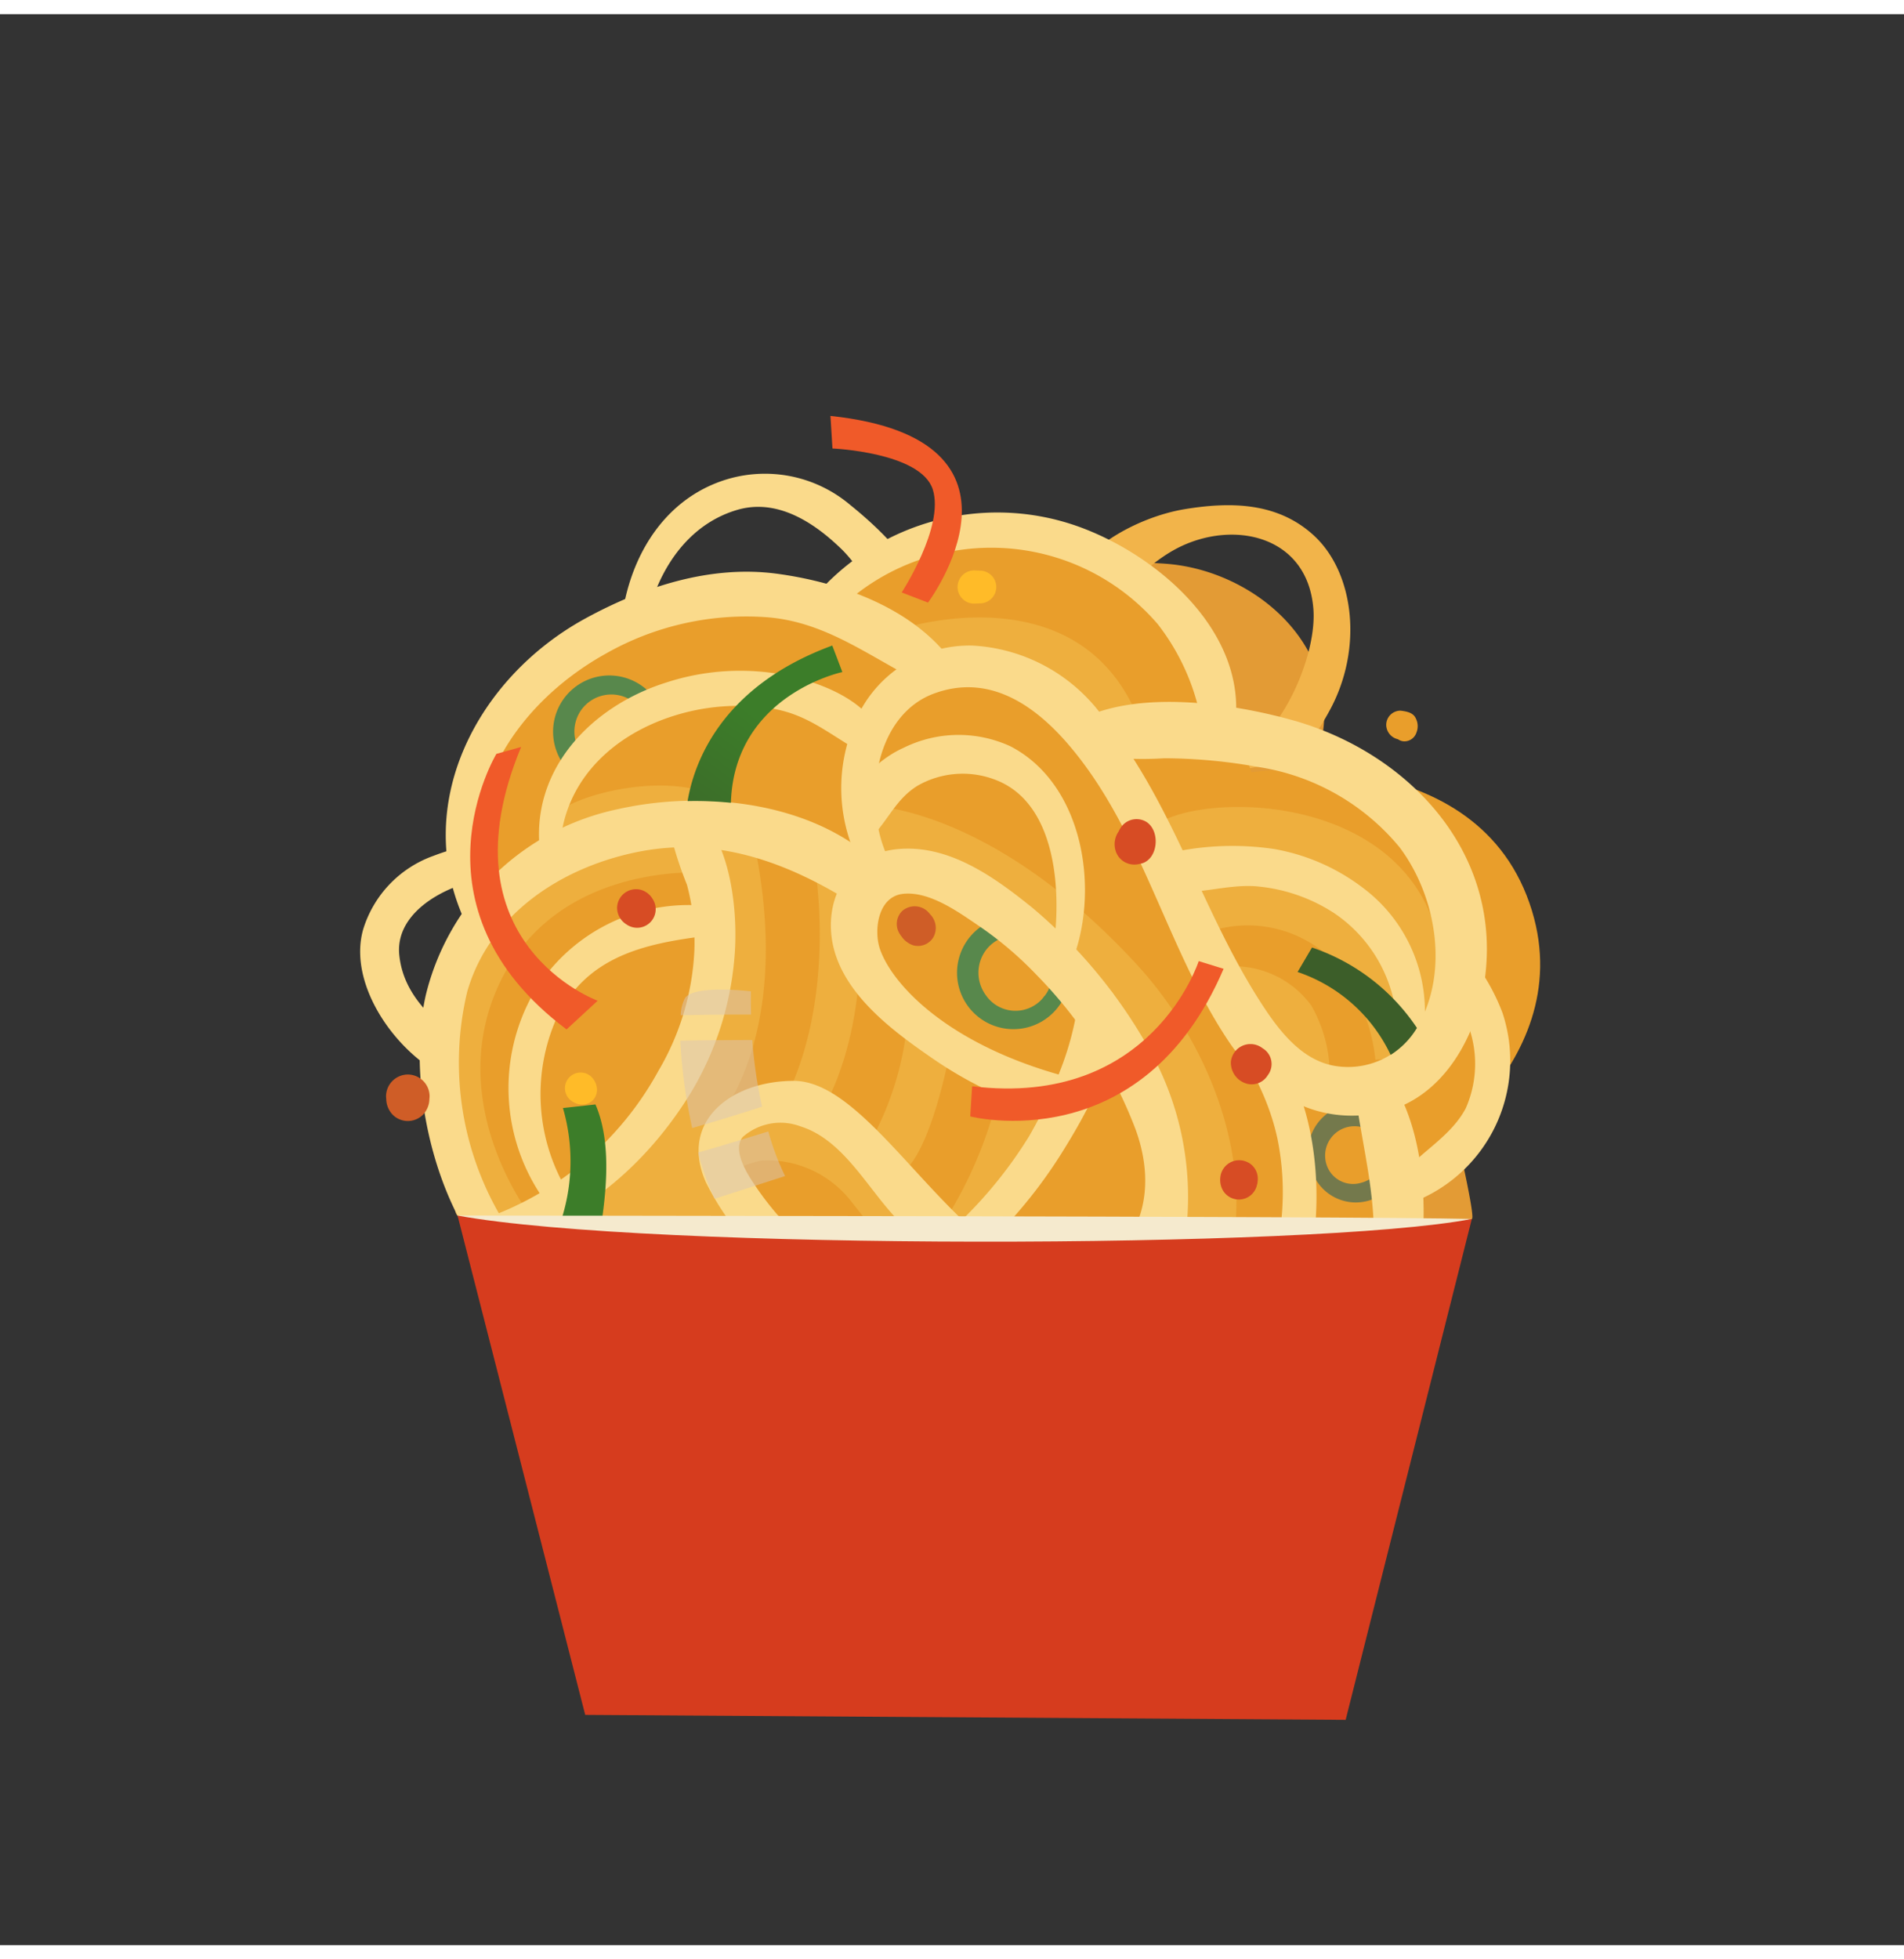
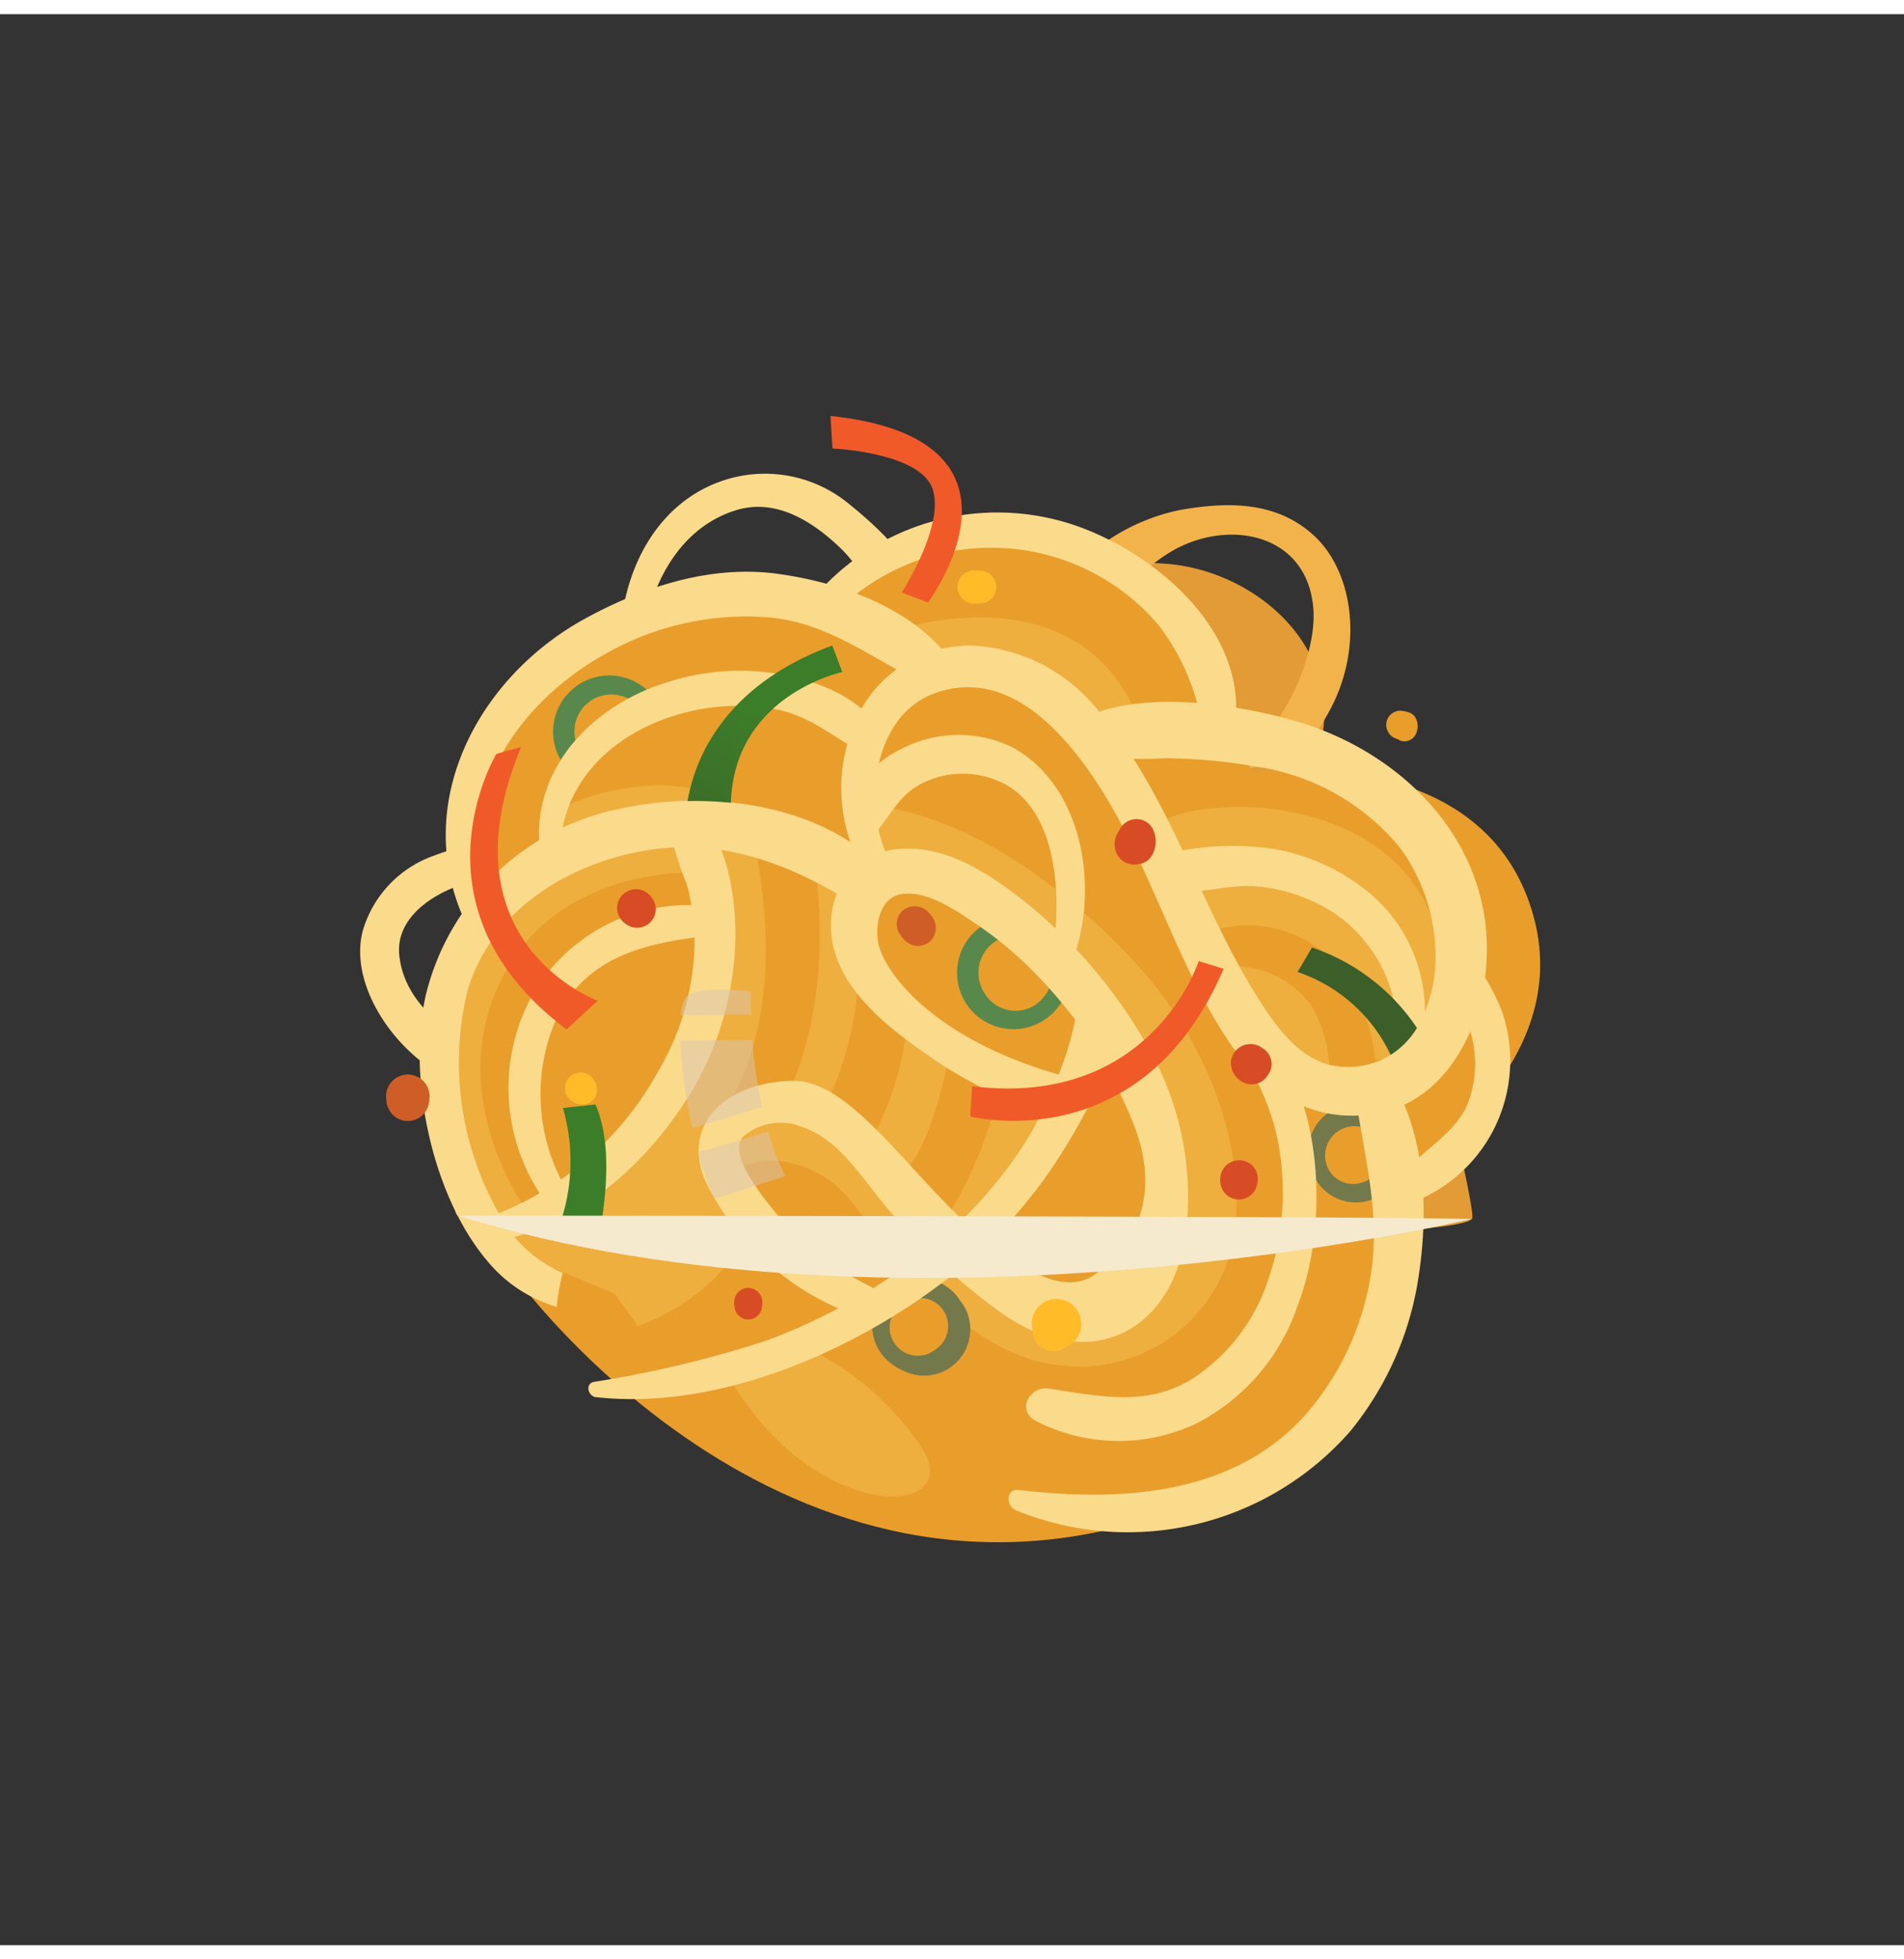
<svg xmlns="http://www.w3.org/2000/svg" width="35" height="36" viewBox="0 0 73 74" fill="none">
  <rect x="0" y="0" width="73" height="74" fill="#333333" stroke="none" />
  <path d="M24.728 24.86c2.032-1.354 5.388-1.742 7.706-2.285 3.955-.926 8.184-1.815 12.267-1.513 3.325.245 6.688 3.049 5.977 6.71a9.202 9.202 0 0 1 4.925 11.206c-.166.407-.27.838-.306 1.276.007.247.04.493.1.734.068.338 1.234 5.184 1.031 5.184-1.04 1.17-37.63.948-38.886-.13-1.09-.93 6.404-20.66 7.186-21.182z" fill="#E39B35" />
  <path d="M19.966 32.474c-.85-.986-2.289-.624-3.352-.217a4.341 4.341 0 0 0-2.692 2.823c-.684 2.425 1.857 5.558 4.168 6.002.509.098 1.08-.581.571-.98-1.388-1.074-3.152-2.104-3.352-4.042-.21-2.032 2.78-3.152 4.414-2.991.327.032.42-.386.244-.591v-.004z" fill="#FADA8B" />
  <path d="M47.99 28.883c1.71-.297 2.214-.778 2.99-2.2 1.291-2.368.937-5.253-.574-6.674-1.38-1.296-3.186-1.339-5.009-1.035-1.723.29-4.137 1.513-4.605 3.339a.606.606 0 0 0 .82.742c1.337-.659 2.167-1.86 3.46-2.555 2.144-1.151 5.061-.564 5.284 2.295.131 1.694-1.078 4.54-2.581 5.437a.347.347 0 0 0 .217.653l-.002-.003z" fill="#F2B44A" />
  <path d="M24.735 26.436c-.556-2.776.548-6.554 3.52-7.436 1.537-.456 2.95.475 4.002 1.494.89.861 1.458 2.313 2.56 2.909a.499.499 0 0 0 .743-.426c-.04-1.58-1.81-3.242-2.955-4.163a5.063 5.063 0 0 0-5.009-.897c-3.39 1.234-4.47 5.554-3.46 8.687a.309.309 0 0 0 .597-.164l.002-.004z" fill="#FADA8B" />
  <path d="M18.851 47.074s-4.035-8.329-.01-12.63c0 0-3.637-5.807 4.022-10.798 5.081-3.307 8.622-1.062 8.622-1.062s5.904-4.25 10.275-2.13c4.37 2.12 6.213 8.598 6.213 8.598s8.756-1.292 10.764 5.31c1.852 6.083-5.095 10.047-5.095 10.047s4.653 9.116-9.99 13.368c-14.641 4.252-24.679-10.185-24.8-10.703z" fill="#E99E2B" />
  <path d="M57.602 38.26a7.888 7.888 0 0 0-1.162-2.057 8.683 8.683 0 0 1-.57 1.635c.08.151.16.305.231.479a4.224 4.224 0 0 1 .1 3.605c-.518.992-1.558 1.586-2.31 2.375-.483.508-.487 1.505.137 1.283a5.807 5.807 0 0 0 3.574-7.32z" fill="#FADA8B" />
  <path opacity=".8" d="M20.392 46.123s-3.456-4.362-1.218-9.029c2.239-4.666 7.878-4.189 7.878-4.189l-.62-1.883s-7.652-.508-9.2 6.072c-1.549 6.581 1.36 9.629 1.36 9.629l1.8-.6zM38.452 40.534a15.973 15.973 0 0 1-2.362 5.906l.551.787s3.937-3.702 4.331-5.354l-2.52-1.339zM33.414 43.132a11.79 11.79 0 0 0 1.418-5.198l1.654 1.496s-.71 4.093-1.887 4.96l-1.185-1.258zM34.434 23.587s7.362-2.486 9.429 4.01l-1.28.065s-3.13-3.84-7.026-2.6l-1.123-1.475zM31.244 32.68s.889 5.082-1.24 9.099l1.418.41s2.18-3.246 1.357-8.8l-1.535-.708zM27.82 52.013l3.014-.963a11.269 11.269 0 0 1 4.482 3.852c1.824 2.734-4.14 3.118-7.496-2.889z" fill="#EFB342" />
  <path opacity=".8" d="M43.578 36.412c-5.62-6.098-10.274-6.082-10.274-6.082l-.053 2.331s2.714-.136 7.05 3.694c4.335 3.83 5.074 7.404 4.992 9.139-.115 2.544-1.742 4.104-4.114 4.128-1.43.013-2.749-1.104-3.744-1.995-1.916-1.717-4.02-5.426-6.744-5.893a8.465 8.465 0 0 0-2.808.098c.726-1.138 2.216-4.32 1.041-10.038-.806-3.92-8.556-1.742-7.967-.495l5.463-.28c1.141-.058.471 7.67.274 8.305-.996 3.234-4.35 7.245-7.854 7.75l4.706 1.944.916 1.262s3.77-1.3 4.242-4.254l-.6-1.63c-.064-.173 1.009-.453 1.095-.466a4.082 4.082 0 0 1 3.432 1.562c1.909 2.406 4.626 5.943 7.965 6.281a6.008 6.008 0 0 0 6.761-5.226c.381-3.928-1.572-7.744-3.779-10.135zM50.272 37.985a3.692 3.692 0 0 0-3.362-1.48c.338.713.603 1.248.7 1.388a6.417 6.417 0 0 0 3.37 2.573 5.347 5.347 0 0 0-.708-2.481z" fill="#EFB342" />
  <path opacity=".8" d="M44.395 31.012s1.005 2.243 1.9 4.173a4.645 4.645 0 0 1 4.856 1.125 7.041 7.041 0 0 1 1.582 3.758 2.698 2.698 0 0 0 2.613-2.842c-.002-7.32-8.825-7.544-10.951-6.214z" fill="#EFB342" />
  <path d="M37.142 49.934a1.695 1.695 0 0 0-.327-.627 1.769 1.769 0 0 0-1.048-.787 1.814 1.814 0 0 0-1.781 3.037c.277.258.61.449.974.556a1.772 1.772 0 0 0 2.177-2.177l.005-.002zm-1.28 1.242a1.079 1.079 0 0 1-1.604-1.389c.116-.186.279-.339.472-.442.253-.141.55-.18.83-.108a1.076 1.076 0 0 1 .302 1.94zM53.56 42.67a1.828 1.828 0 0 0-3.34 1.408c.044.204.121.4.228.58a1.778 1.778 0 0 0 3.069 0c.107-.18.183-.376.227-.58a1.846 1.846 0 0 0-.184-1.408zm-1.394 2.12a1.07 1.07 0 0 1-1.212-.49 1.125 1.125 0 0 1 1.769-1.357c.203.205.318.482.319.77a1.123 1.123 0 0 1-.876 1.075v.003z" fill="#74794C" />
  <path d="M40.38 35.207a2.16 2.16 0 1 0-3.052 3.059 2.16 2.16 0 0 0 3.052-3.059zm-.333 2.414a1.35 1.35 0 0 1-.137.166 1.377 1.377 0 0 1-2.108-.186 1.452 1.452 0 0 1-.099-1.584 1.421 1.421 0 0 1 2.605.342 1.452 1.452 0 0 1-.256 1.263l-.005-.001zM22.407 28.557l.03-.037a1.203 1.203 0 0 1-.129-.16 1.451 1.451 0 0 1-.096-1.582 1.419 1.419 0 0 1 2.503.092c.198-.038.4-.058.602-.058.03 0 .06.004.09.005a2.156 2.156 0 1 0-3.3 2.435c.073-.242.174-.476.3-.695z" fill="#58884C" />
  <path d="M33.327 48.736a11.373 11.373 0 0 1-4.364-3.83c-.29-.422-.904-1.361-.488-1.875a2.188 2.188 0 0 1 2.22-.407c1.541.48 2.467 2.178 3.488 3.325a25.259 25.259 0 0 0 4.206 3.82c3.461 2.424 6.623.66 7.087-3.129a11.52 11.52 0 0 0-1.505-7.134 19.545 19.545 0 0 0-4.355-5.233c-1.458-1.181-3.215-2.463-5.199-2.276-1.968.183-2.878 2.002-2.463 3.755.436 1.824 2.23 3.182 3.684 4.186a15.43 15.43 0 0 0 4.962 2.305c.837.218 1.5-1.218.607-1.442-4.825-1.21-7.02-3.63-7.476-4.994-.228-.683-.085-2.004.911-2.098 1.027-.096 2.13.719 2.927 1.257a13.783 13.783 0 0 1 2.19 1.87 17.106 17.106 0 0 1 3.784 5.914c.747 2.067.405 4.137-1.564 5.545-1.06.757-2.463-.045-3.598-.845-2.987-2.105-5.484-6.572-7.946-6.572-2.395 0-4.412 1.548-3.368 3.894a10.24 10.24 0 0 0 5.781 5.101c.663.225 1.128-.853.48-1.138z" fill="#FADA8B" />
  <path d="M34.158 32.547c-1.114-2.011-.753-5.62 1.648-6.51 2.099-.777 3.852.425 5.175 1.973 2.792 3.267 3.73 7.735 6.081 11.287 1.355 2.048 3.374 3.322 5.88 2.796 2.418-.508 3.741-3.021 4.006-5.264.572-4.839-3.042-8.562-7.399-9.775-2.38-.662-6.034-1.191-8.287.055a.67.67 0 0 0 .159 1.214c1.061.197 2.143.261 3.22.193 1.2.005 2.398.115 3.578.33a8.743 8.743 0 0 1 5.444 3.085c1.423 1.9 1.904 4.803.671 6.891a3.064 3.064 0 0 1-3.194 1.476c-1.276-.233-2.148-1.407-2.804-2.427-2.302-3.57-3.389-7.773-6.143-11.073a6.605 6.605 0 0 0-4.899-2.6 4.753 4.753 0 0 0-4.58 3.097 6.3 6.3 0 0 0 .547 5.781.522.522 0 0 0 .9-.526l-.003-.003z" fill="#FADA8B" />
  <path d="M38.94 57.331a11.336 11.336 0 0 0 12.84-3.039 12.194 12.194 0 0 0 2.637-6.107c.336-2.317.233-5.168-.994-7.22-.368-.616-1.573-.419-1.462.396.284 2.143.862 4.099.678 6.293a10.683 10.683 0 0 1-2.063 5.368c-2.714 3.713-7.346 4.023-11.53 3.534-.48-.055-.48.622-.105.77l-.002.005zM21.577 48.236a4.9 4.9 0 0 1-2.38-2.161 11.662 11.662 0 0 1-1.28-8.626c.86-2.966 3.603-4.743 6.494-5.336 3.093-.633 5.814.403 8.368 2.009.005-.014.005-.027.011-.041.05-.12.1-.249.159-.367.058-.128.13-.25.211-.363.176-.253.4-.468.659-.635-2.512-2.54-6.81-2.997-10.128-2.25a9.6 9.6 0 0 0-7.363 7.113c-.72 3.176.232 7.67 2.33 10.17a5.42 5.42 0 0 0 2.686 1.79c.044-.442.123-.878.235-1.307l-.002.004z" fill="#FADA8B" />
  <path d="M18.84 34.444c-1.68-4.084.822-7.956 4.378-9.933a10.92 10.92 0 0 1 6.211-1.398c2.357.19 4.058 1.637 6.102 2.6a.691.691 0 0 0 .833-1.08c-1.52-1.938-4.222-2.874-6.582-3.19-2.56-.341-5.13.508-7.348 1.72-4.155 2.273-6.717 7.169-4.565 11.69.256.54 1.198.145.969-.41l.003.001z" fill="#FADA8B" />
  <path d="M31.692 23.297a8.42 8.42 0 0 1 12.696.078 8.597 8.597 0 0 1 1.714 3.987c.179.76 1.18.499 1.259-.17.429-3.588-3.065-6.529-6.102-7.587a9.228 9.228 0 0 0-10.26 3c-.389.483.255 1.174.698.697l-.005-.005zM21.692 44.998a7.206 7.206 0 0 1-.342-6.545c1.145-2.33 3.309-2.824 5.65-3.121.591-.073.87-1.04.156-1.151a6.928 6.928 0 0 0-6.75 3.42 7.395 7.395 0 0 0 .478 7.866.467.467 0 0 0 .805-.47h.003zM21.466 32.152c.04-2.685 1.98-4.532 4.428-5.282a8.208 8.208 0 0 1 3.675-.265c1.337.213 2.148.927 3.266 1.573a.6.6 0 0 0 .814-.815c-.644-1.161-2.264-1.761-3.489-2.025a9.13 9.13 0 0 0-4.613.274c-2.89.907-5.247 3.363-4.836 6.54a.378.378 0 0 0 .755 0z" fill="#FADA8B" />
  <path d="M18.853 47.076c3.29-.62 5.989-3.015 7.68-5.82a11.933 11.933 0 0 0 1.621-5.053c.158-1.675-.097-4.378-1.401-5.58-.378-.35-1.183-.144-1.119.464.168.776.403 1.536.703 2.272.219.818.315 1.664.286 2.51a9.986 9.986 0 0 1-1.383 4.632 12.195 12.195 0 0 1-6.641 5.65.48.48 0 1 0 .254.926zM54.214 40.411a5.92 5.92 0 0 0-1.966-6.935 7.85 7.85 0 0 0-3.398-1.483 10.903 10.903 0 0 0-4.351.235c-.574.24-.03 1.398.647 1.42.979.031 1.929-.28 2.928-.232a6.477 6.477 0 0 1 3.079 1.035 5.477 5.477 0 0 1 2.28 5.746.405.405 0 0 0 .592.466.408.408 0 0 0 .19-.248l-.001-.004zM46.674 38.277c.974 1.597 1.916 2.982 2.31 4.85.354 1.774.234 3.61-.347 5.324a7.172 7.172 0 0 1-2.928 3.847c-1.76 1.094-3.601.653-5.512.372-.709-.103-1.221.814-.516 1.223a6.945 6.945 0 0 0 6.282.068 7.935 7.935 0 0 0 3.803-4.514c1.341-3.475.957-9.516-2.703-11.556a.283.283 0 0 0-.386.385h-.003zM22.86 53c4.645.516 9.83-1.735 13.437-4.515a18.404 18.404 0 0 0 4.372-4.782c1.04-1.655 2.376-4.043 2.057-6.03-.094-.58-1.295-.363-1.38.118-.125.946-.37 1.873-.725 2.759-.321.844-.71 1.662-1.161 2.444a16.724 16.724 0 0 1-4.388 4.74 22.684 22.684 0 0 1-5.67 3.092 42.657 42.657 0 0 1-6.627 1.587c-.357.073-.231.554.08.589L22.86 53zM41.031 36.48c1.176-2.74.575-6.935-2.287-8.421a4.747 4.747 0 0 0-4.098.055c-1.181.526-2.423 1.861-2.124 3.227a.522.522 0 0 0 .864.228c.667-.67.957-1.49 1.801-2.005a3.483 3.483 0 0 1 3.09-.177c2.372 1.01 2.443 4.673 2.046 6.792-.072.402.524.726.708.3z" fill="#FADA8B" />
  <path d="M43.933 30.942a.726.726 0 0 0-.978.256c-.025.04-.048.083-.068.126l.01-.014a.845.845 0 0 0-.131.726.741.741 0 0 0 .528.528c.132.034.27.034.401 0 .717-.113.82-1.279.238-1.622zM48.416 39.635a.754.754 0 0 0-1.224.52.836.836 0 0 0 .615.833.72.72 0 0 0 .799-.325.703.703 0 0 0-.187-1.028h-.003z" fill="#D74C24" />
  <path d="M37.548 21.325l-.197-.009a.637.637 0 0 0 0 1.274l.197-.01a.63.63 0 0 0 .65-.627.628.628 0 0 0-.65-.627z" fill="#FFBB28" />
  <path d="M28.689 48.813a.542.542 0 0 0-.54.54c-.002.1.01.2.035.297a.527.527 0 0 0 1.008 0c.025-.096.037-.196.036-.297a.543.543 0 0 0-.54-.54zM25.013 33.892a.765.765 0 0 0-.435-.333.726.726 0 0 0-.918.698.752.752 0 0 0 .36.626.712.712 0 0 0 .991-.992l.002.001zM48.22 44.708l.006-.055c0 .016-.005.032-.006.049a.706.706 0 0 0-.33-.677l-.017-.008a.726.726 0 0 0-1.086.566.812.812 0 0 0 .028.323.71.71 0 0 0 1.368 0 .825.825 0 0 0 .023-.098l-.006.041a.828.828 0 0 0 .02-.14z" fill="#D74C24" />
  <path d="M35.654 34.487a.724.724 0 0 0-1.075-.108.7.7 0 0 0 0 .972c-.133-.157-.047-.052-.017-.01.109.16.267.28.45.342a.688.688 0 0 0 .778-.316.744.744 0 0 0-.136-.88z" fill="#CF5D27" />
  <path d="M54.284 26.991c-.099-.233-.373-.273-.588-.3a.548.548 0 0 0-.548.548.573.573 0 0 0 .45.547.428.428 0 0 0 .257.081.487.487 0 0 0 .454-.342.65.65 0 0 0-.025-.534z" fill="#E99E2B" />
  <path d="M15.636 40.635a.839.839 0 0 0-.835.835c0 .04.006.079.008.118a.889.889 0 0 0 .25.591.82.82 0 0 0 1.154 0 .89.89 0 0 0 .25-.591l.008-.118a.838.838 0 0 0-.835-.835z" fill="#CF5D27" />
  <path d="M22.78 40.858a.6.6 0 1 0-.82.82.657.657 0 0 0 .518.088.547.547 0 0 0 .39-.389.661.661 0 0 0-.088-.52zM40.985 49.367a.949.949 0 0 0-1.43.812c0 .091.016.181.045.267a.798.798 0 0 0 1.297.616.69.69 0 0 0 .101-.051.965.965 0 0 0 .424-.555.985.985 0 0 0-.435-1.09h-.002z" fill="#FFBB28" />
  <path d="M21.441 46.438c.373.155.977.355 1.518.538.231-1.41.564-3.6-.129-5.194l-1.247.137a7.307 7.307 0 0 1-.142 4.519z" fill="#3C7D29" />
  <path d="M17.543 46.041s34.431.017 38.887.13c0 .002-21.799 5.169-38.887-.13z" fill="#F5EACE" />
  <path opacity=".5" d="M26.766 43.625c.157.608.367 1.201.628 1.773l2.707-.872a9.9 9.9 0 0 1-.644-1.71c-.894.274-1.79.557-2.691.809zM28.796 38.337c-.007-.29-.01-.581-.005-.89 0 0-2.183-.262-2.53.262a1.538 1.538 0 0 0-.163.654c.897-.021 1.798-.026 2.698-.026zM26.082 39.34c.06 1.126.213 2.245.457 3.346a75.818 75.818 0 0 0 2.679-.82 17.675 17.675 0 0 1-.375-2.553c-.92.003-1.84.008-2.761.026z" fill="#DBC6B4" />
-   <path d="M17.543 46.041l4.894 19.134 29.156.19L56.43 46.17c-5.978 1.157-31.581 1.208-38.887-.13z" fill="#D63C1E" />
  <path d="M45.959 36.29s-1.802 5.638-8.687 4.795l-.073 1.156s6.572 1.698 9.714-5.657l-.954-.295zM19.032 28.347s-3.547 5.88 2.69 10.56l1.193-1.1s-6.056-2.203-2.935-9.724l-.948.264zM35.58 22.55s4.68-6.26-3.74-7.154l.077 1.248s3.396.145 3.847 1.573c.45 1.428-1.193 3.945-1.193 3.945l1.009.388z" fill="#F05A29" />
  <path d="M54.326 38.85a7.858 7.858 0 0 0-4.024-3.082l-.552.938a6.102 6.102 0 0 1 3.567 3.176c.413-.26.758-.614 1.009-1.032z" fill="url(#a)" />
  <path d="M28.023 30.221c.126-4.137 4.273-5.009 4.273-5.009l-.386-1.016c-4.253 1.562-5.299 4.481-5.547 5.96a13.47 13.47 0 0 1 1.659.066v-.001z" fill="url(#b)" />
  <defs>
    <linearGradient id="a" x1="42.625" y1="35.681" x2="46.258" y2="39.553" gradientUnits="userSpaceOnUse">
      <stop stop-color="#3C7D29" />
      <stop offset="1" stop-color="#3C5E29" />
    </linearGradient>
    <linearGradient id="b" x1="24.572" y1="23.69" x2="19.751" y2="30.386" gradientUnits="userSpaceOnUse">
      <stop stop-color="#3C7D29" />
      <stop offset="1" stop-color="#3C5E29" />
    </linearGradient>
  </defs>
</svg>